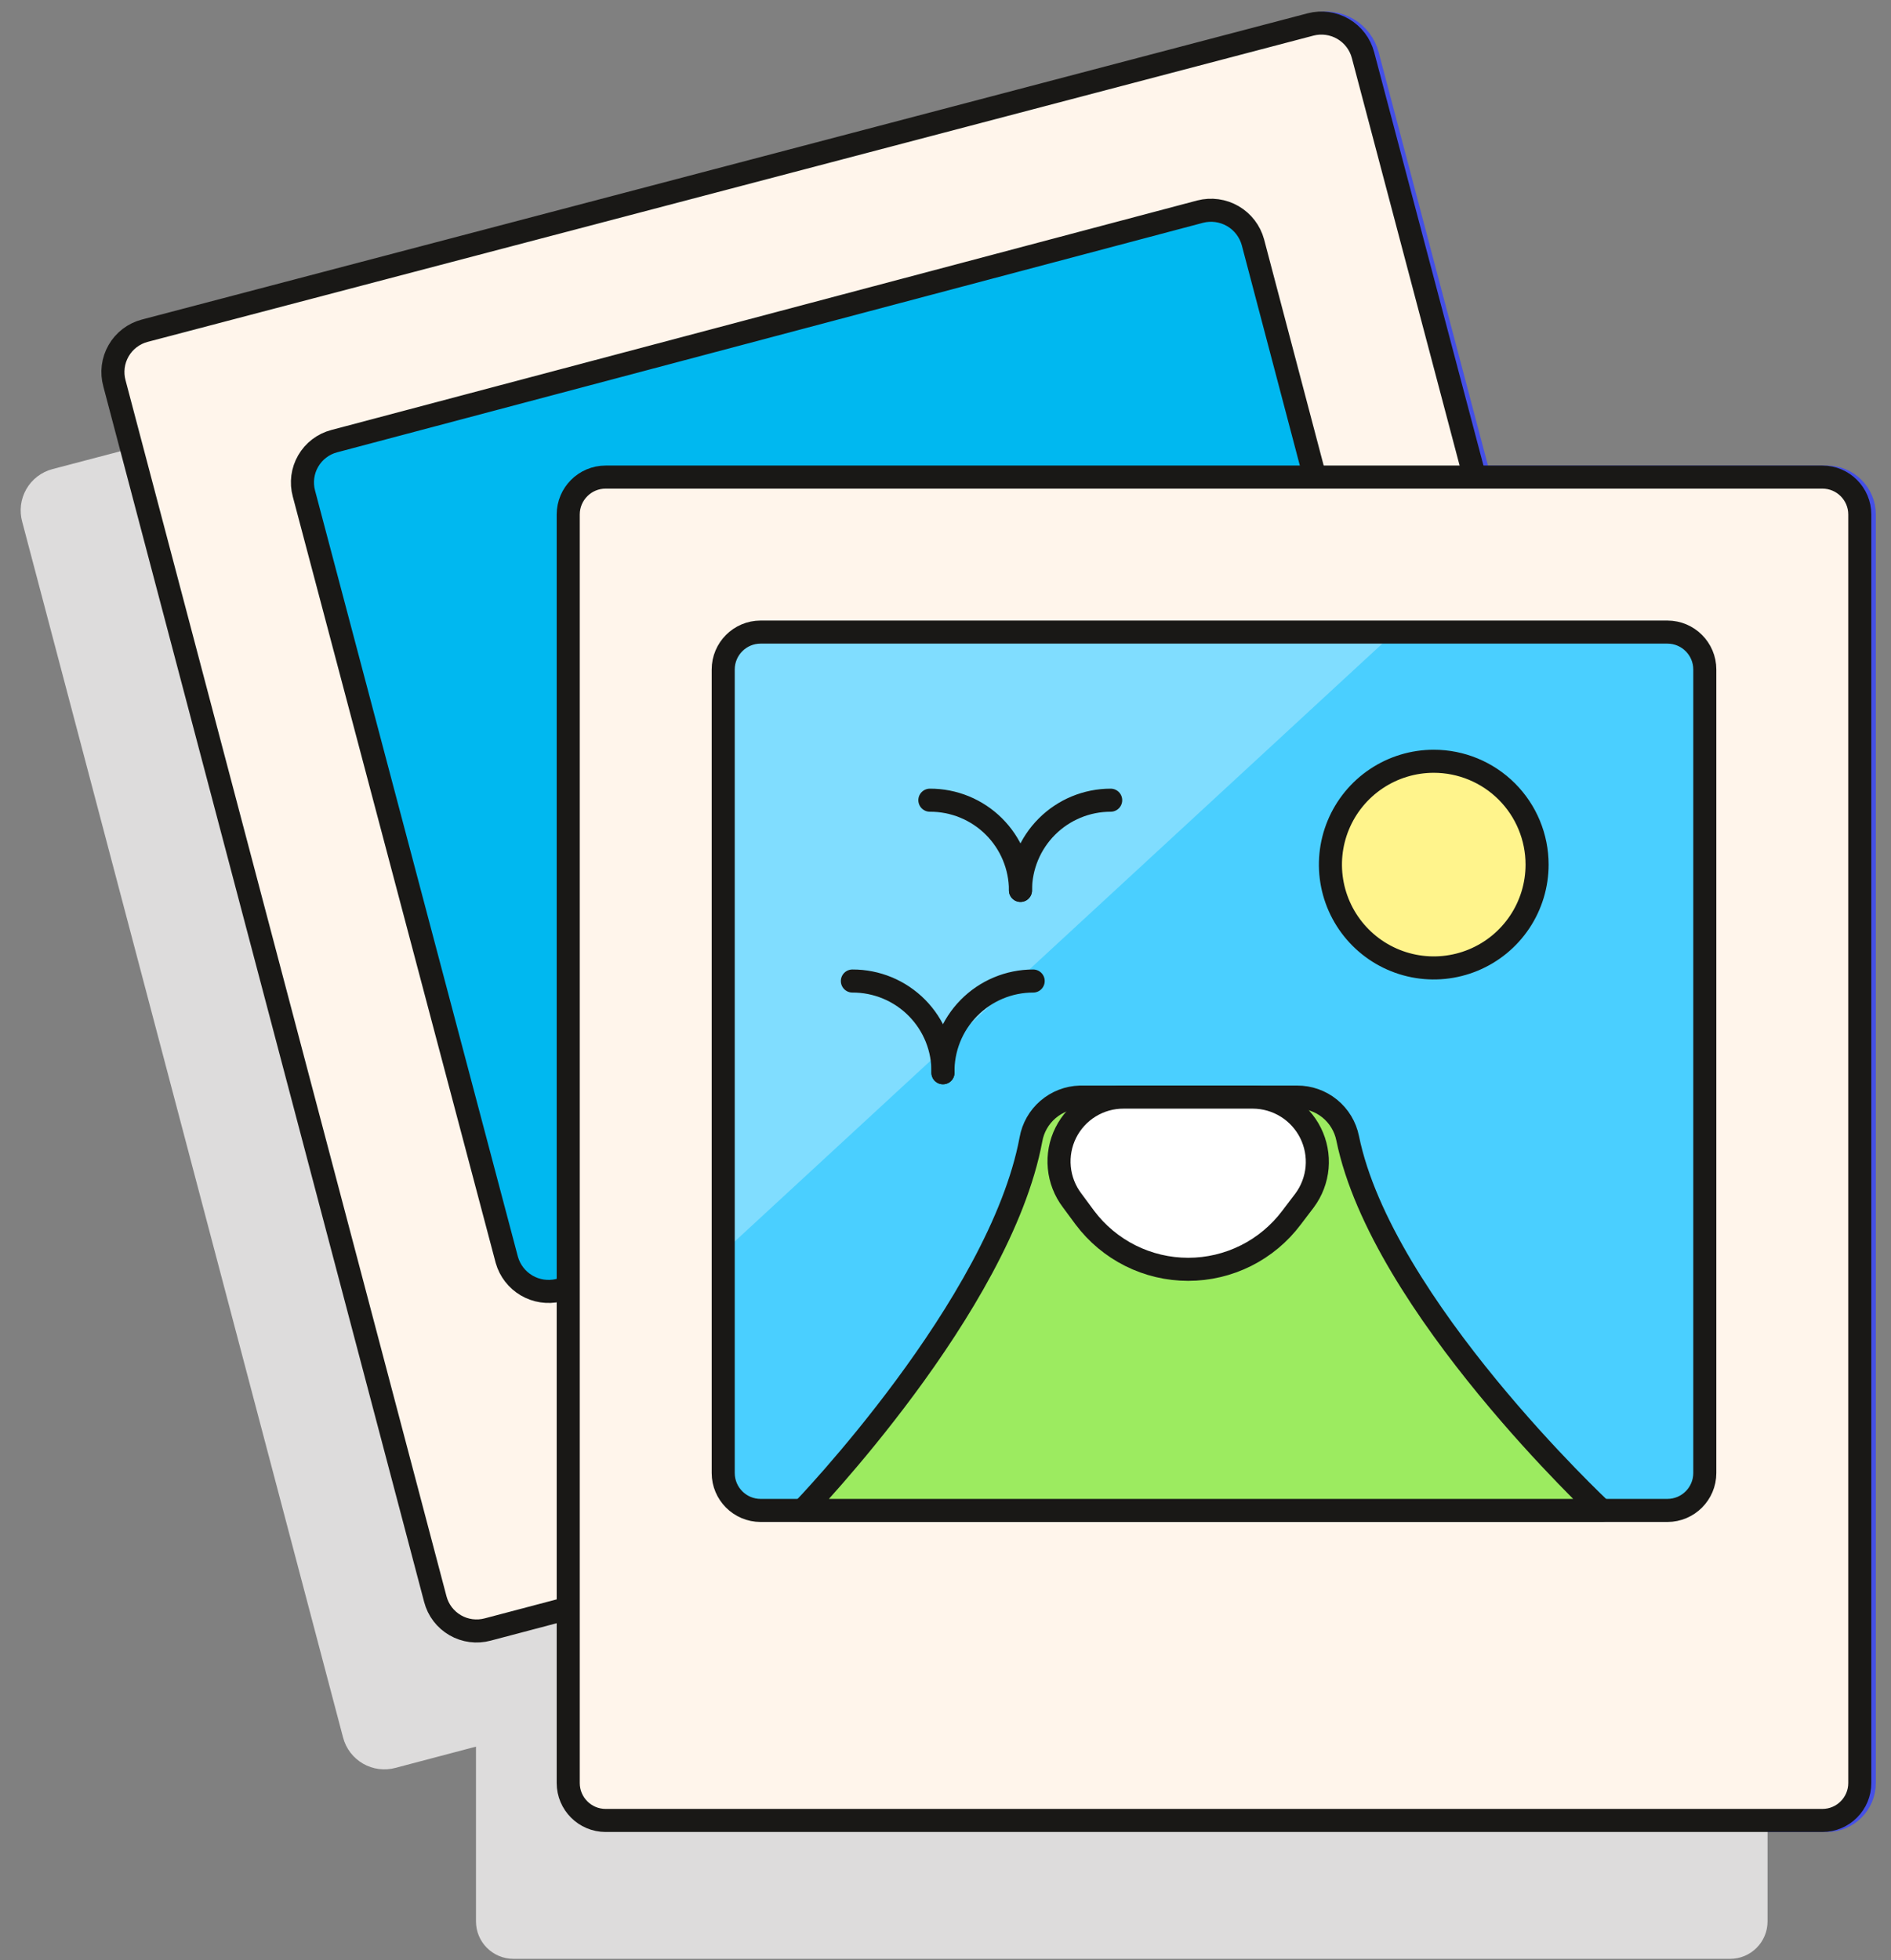
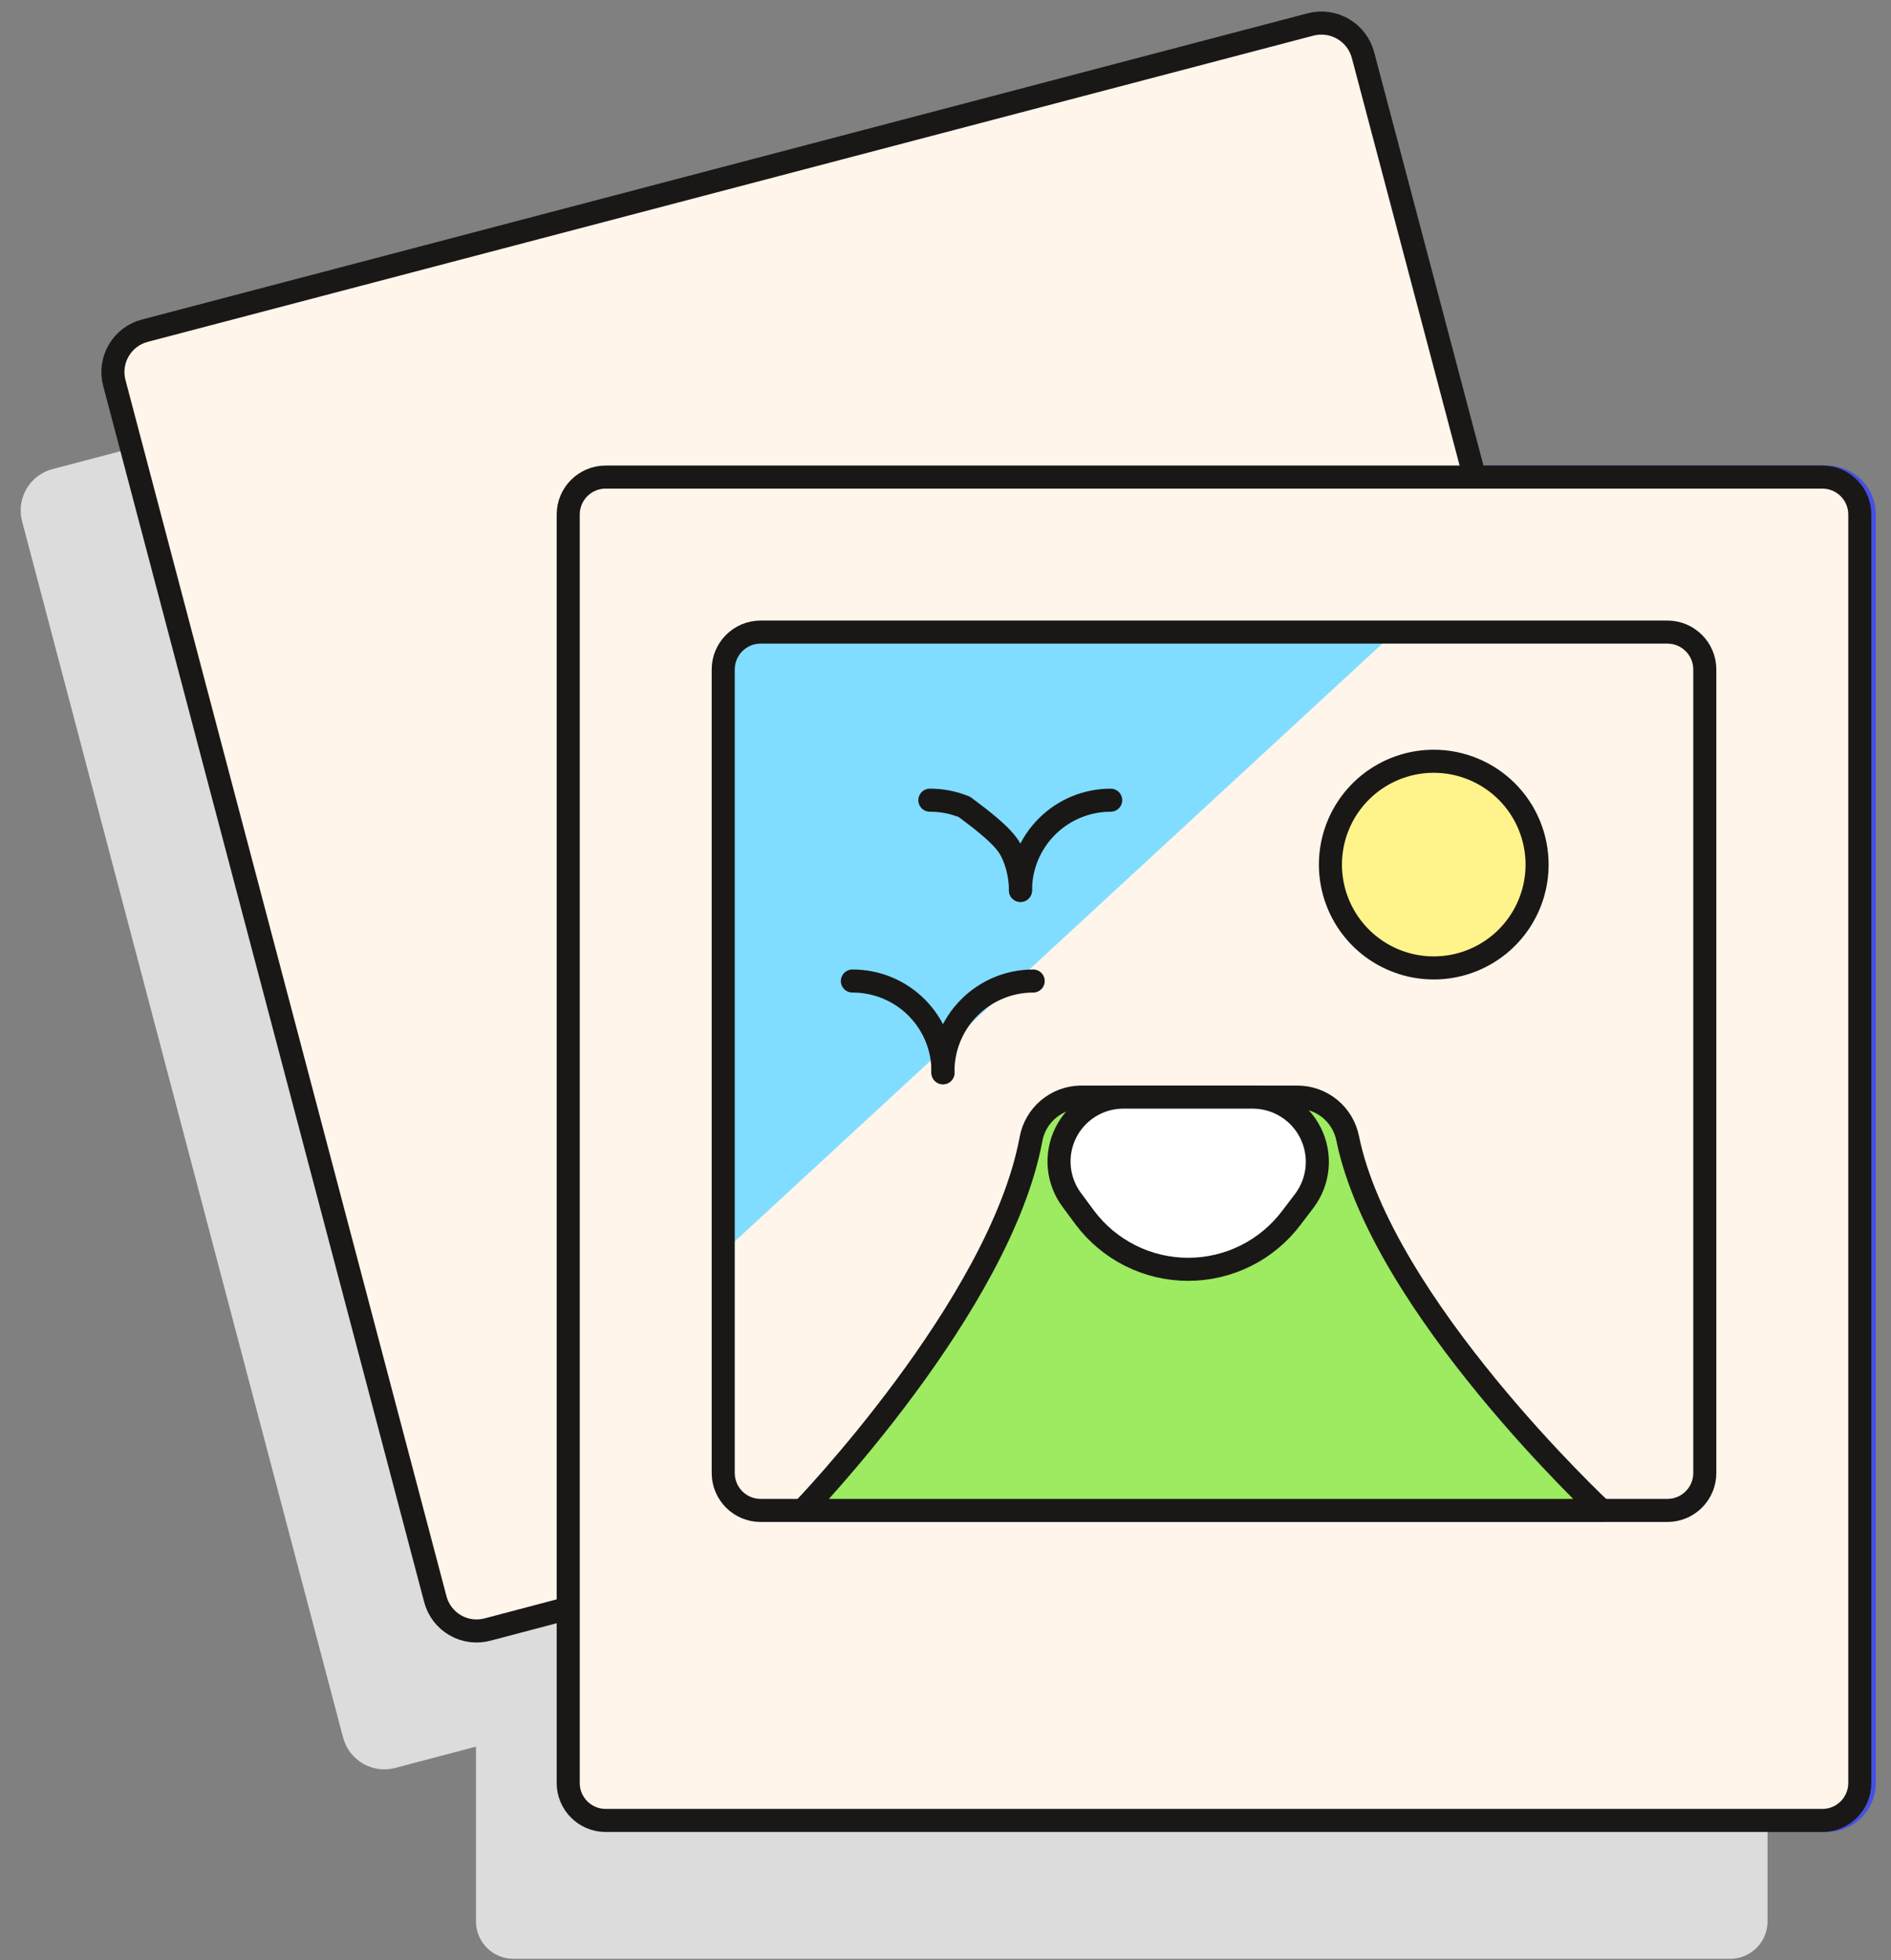
<svg xmlns="http://www.w3.org/2000/svg" width="82" height="85" viewBox="0 0 82 85" fill="none">
  <rect x="0" y="0" width="82" height="85" fill="#808080" stroke="none" />
-   <path d="M73.699 56.839L21.344 70.654C20.864 70.778 20.355 70.708 19.927 70.459C19.498 70.21 19.185 69.802 19.055 69.323L5.159 16.628C5.093 16.391 5.075 16.144 5.105 15.9C5.136 15.656 5.214 15.421 5.337 15.208C5.459 14.995 5.623 14.808 5.818 14.659C6.013 14.51 6.236 14.401 6.474 14.339L57.027 1.06C57.504 0.936 58.012 1.007 58.438 1.256C58.864 1.505 59.173 1.913 59.299 2.391L73.699 56.839Z" fill="white" stroke="#4550E5" stroke-linejoin="round" />
  <path d="M63.764 45.557L24.413 55.946C23.935 56.071 23.427 56.003 22.999 55.757C22.571 55.511 22.257 55.107 22.124 54.631L13.357 21.417C13.234 20.939 13.304 20.431 13.554 20.006C13.803 19.58 14.211 19.27 14.688 19.144L52.238 9.176C52.718 9.052 53.227 9.123 53.656 9.372C54.084 9.621 54.397 10.029 54.527 10.508L63.764 45.557Z" fill="#D6DAFF" stroke="#4550E5" stroke-linejoin="round" />
  <path d="M79.218 20.686H26.458C25.562 20.686 24.835 21.413 24.835 22.31V77.31C24.835 78.207 25.562 78.934 26.458 78.934H79.218C80.115 78.934 80.842 78.207 80.842 77.31V22.31C80.842 21.413 80.115 20.686 79.218 20.686Z" fill="white" stroke="#4550E5" stroke-linejoin="round" />
  <path d="M72.498 27.407H33.179C32.282 27.407 31.556 28.134 31.556 29.03V63.868C31.556 64.765 32.282 65.492 33.179 65.492H72.498C73.394 65.492 74.121 64.765 74.121 63.868V29.03C74.121 28.134 73.394 27.407 72.498 27.407Z" fill="#D6DAFF" />
  <path d="M72.498 27.407H33.179C32.282 27.407 31.556 28.134 31.556 29.03V63.868C31.556 64.765 32.282 65.492 33.179 65.492H72.498C73.394 65.492 74.121 64.765 74.121 63.868V29.03C74.121 28.134 73.394 27.407 72.498 27.407Z" stroke="#4550E5" stroke-linejoin="round" />
  <path d="M40.517 34.696C41.032 34.694 41.542 34.794 42.019 34.989C42.495 35.185 42.929 35.473 43.294 35.836C43.659 36.2 43.948 36.632 44.146 37.108C44.344 37.583 44.445 38.093 44.445 38.608" stroke="#4550E5" stroke-linecap="round" stroke-linejoin="round" />
-   <path d="M48.358 34.696C47.32 34.696 46.325 35.108 45.591 35.842C44.858 36.576 44.445 37.571 44.445 38.608" stroke="#4550E5" stroke-linecap="round" stroke-linejoin="round" />
  <path d="M37.156 42.521C37.677 42.523 38.192 42.628 38.672 42.831C39.152 43.033 39.587 43.328 39.953 43.699C40.318 44.071 40.606 44.511 40.8 44.994C40.995 45.477 41.091 45.994 41.085 46.514" stroke="#4550E5" stroke-linecap="round" stroke-linejoin="round" />
  <path d="M44.997 42.521C44.477 42.523 43.963 42.628 43.484 42.831C43.005 43.033 42.571 43.329 42.207 43.7C41.843 44.072 41.556 44.512 41.364 44.995C41.171 45.478 41.076 45.995 41.085 46.514" stroke="#4550E5" stroke-linecap="round" stroke-linejoin="round" />
  <path d="M69.64 65.492C69.64 65.492 60.111 56.596 58.634 49.355C58.529 48.851 58.254 48.398 57.855 48.073C57.456 47.748 56.957 47.57 56.442 47.57H47.027C46.501 47.565 45.991 47.747 45.587 48.083C45.183 48.419 44.911 48.887 44.819 49.404C43.471 56.628 34.916 65.492 34.916 65.492H69.64Z" fill="white" stroke="#4550E5" stroke-linejoin="round" />
  <path d="M48.926 47.57C48.396 47.577 47.88 47.734 47.435 48.021C46.99 48.308 46.635 48.714 46.41 49.193C46.176 49.66 46.079 50.182 46.128 50.702C46.176 51.221 46.37 51.716 46.686 52.132L47.237 52.878C47.759 53.574 48.436 54.139 49.213 54.527C49.991 54.916 50.849 55.119 51.718 55.119C52.588 55.119 53.445 54.916 54.223 54.527C55.001 54.139 55.677 53.574 56.199 52.878L56.767 52.132C57.076 51.715 57.263 51.22 57.308 50.704C57.353 50.187 57.254 49.667 57.022 49.203C56.79 48.739 56.434 48.349 55.994 48.075C55.553 47.801 55.045 47.654 54.526 47.651L48.926 47.57Z" fill="white" stroke="#4550E5" stroke-linejoin="round" />
-   <path d="M66.848 37.488C66.848 38.374 66.585 39.241 66.093 39.978C65.601 40.715 64.901 41.289 64.082 41.628C63.263 41.967 62.363 42.056 61.493 41.883C60.624 41.71 59.826 41.283 59.199 40.657C58.573 40.03 58.146 39.232 57.973 38.362C57.8 37.493 57.889 36.592 58.228 35.774C58.567 34.955 59.141 34.255 59.878 33.763C60.615 33.271 61.481 33.008 62.367 33.008C63.554 33.012 64.692 33.486 65.531 34.325C66.37 35.164 66.844 36.301 66.848 37.488V37.488Z" fill="white" stroke="#4550E5" stroke-linejoin="round" />
  <path d="M69.504 62.839L17.15 76.654C16.914 76.718 16.668 76.734 16.426 76.703C16.184 76.671 15.951 76.592 15.74 76.47C15.528 76.347 15.344 76.185 15.195 75.991C15.047 75.797 14.939 75.575 14.877 75.339L0.964 22.628C0.898 22.391 0.88 22.144 0.91 21.9C0.941 21.656 1.02 21.421 1.142 21.208C1.264 20.995 1.428 20.808 1.623 20.659C1.819 20.51 2.042 20.401 2.279 20.339L52.832 7.06C53.31 6.936 53.817 7.007 54.243 7.256C54.669 7.505 54.979 7.913 55.105 8.391L69.504 62.839Z" fill="#DDDCDC" />
  <path d="M75.024 26.686H22.263C21.367 26.686 20.64 27.413 20.64 28.31V83.31C20.64 84.207 21.367 84.934 22.263 84.934H75.024C75.92 84.934 76.647 84.207 76.647 83.31V28.31C76.647 27.413 75.92 26.686 75.024 26.686Z" fill="#DDDCDC" />
  <path d="M73.504 56.839L21.15 70.654C20.914 70.718 20.668 70.734 20.426 70.703C20.184 70.671 19.951 70.592 19.74 70.47C19.529 70.347 19.343 70.185 19.195 69.991C19.047 69.797 18.939 69.575 18.877 69.339L4.964 16.628C4.898 16.391 4.88 16.144 4.91 15.9C4.941 15.656 5.02 15.421 5.142 15.208C5.264 14.995 5.428 14.808 5.623 14.659C5.819 14.51 6.042 14.401 6.279 14.339L56.832 1.06C57.31 0.936 57.817 1.007 58.243 1.256C58.669 1.505 58.979 1.913 59.105 2.391L73.504 56.839Z" fill="#FFF5EB" stroke="#191816" stroke-linejoin="round" />
-   <path d="M63.569 45.557L24.218 55.946C23.747 56.057 23.252 55.982 22.835 55.737C22.418 55.492 22.111 55.096 21.978 54.631L13.179 21.401C13.115 21.165 13.099 20.919 13.13 20.677C13.162 20.435 13.241 20.202 13.363 19.991C13.486 19.779 13.648 19.594 13.842 19.446C14.036 19.298 14.258 19.19 14.494 19.128L52.043 9.176C52.523 9.052 53.032 9.123 53.461 9.372C53.889 9.621 54.202 10.029 54.332 10.508L63.569 45.557Z" fill="#00B8F0" stroke="#191816" stroke-linejoin="round" />
  <path d="M79.024 20.686H26.263C25.367 20.686 24.64 21.413 24.64 22.31V77.31C24.64 78.207 25.367 78.934 26.263 78.934H79.024C79.92 78.934 80.647 78.207 80.647 77.31V22.31C80.647 21.413 79.92 20.686 79.024 20.686Z" fill="#FFF5EB" stroke="#191816" stroke-linejoin="round" />
-   <path d="M72.303 27.407H32.984C32.088 27.407 31.361 28.134 31.361 29.03V63.868C31.361 64.765 32.088 65.492 32.984 65.492H72.303C73.199 65.492 73.926 64.765 73.926 63.868V29.03C73.926 28.134 73.199 27.407 72.303 27.407Z" fill="#4ACFFF" />
  <path d="M33.228 27.407C32.734 27.411 32.261 27.609 31.912 27.959C31.563 28.308 31.365 28.78 31.361 29.274V54.29L60.484 27.407H33.228Z" fill="#80DDFF" />
  <path d="M72.303 27.407H32.984C32.088 27.407 31.361 28.134 31.361 29.03V63.868C31.361 64.765 32.088 65.492 32.984 65.492H72.303C73.199 65.492 73.926 64.765 73.926 63.868V29.03C73.926 28.134 73.199 27.407 72.303 27.407Z" stroke="#191816" stroke-linejoin="round" />
-   <path d="M40.322 34.696C40.837 34.694 41.347 34.794 41.824 34.989C42.301 35.185 42.734 35.473 43.099 35.836C43.464 36.2 43.754 36.632 43.951 37.108C44.149 37.583 44.251 38.093 44.251 38.608" stroke="#191816" stroke-linecap="round" stroke-linejoin="round" />
+   <path d="M40.322 34.696C40.837 34.694 41.347 34.794 41.824 34.989C43.464 36.2 43.754 36.632 43.951 37.108C44.149 37.583 44.251 38.093 44.251 38.608" stroke="#191816" stroke-linecap="round" stroke-linejoin="round" />
  <path d="M48.163 34.696C47.125 34.696 46.13 35.108 45.397 35.842C44.663 36.576 44.251 37.571 44.251 38.608" stroke="#191816" stroke-linecap="round" stroke-linejoin="round" />
  <path d="M36.962 42.537C37.482 42.535 37.998 42.637 38.479 42.836C38.96 43.036 39.396 43.33 39.762 43.7C40.128 44.071 40.416 44.51 40.61 44.993C40.803 45.477 40.899 45.994 40.89 46.514" stroke="#191816" stroke-linecap="round" stroke-linejoin="round" />
  <path d="M44.802 42.537C44.283 42.537 43.769 42.64 43.29 42.841C42.811 43.042 42.377 43.336 42.013 43.706C41.649 44.076 41.362 44.515 41.169 44.997C40.976 45.48 40.881 45.995 40.89 46.514" stroke="#191816" stroke-linecap="round" stroke-linejoin="round" />
  <path d="M69.446 65.492C69.446 65.492 59.916 56.596 58.439 49.355C58.337 48.85 58.063 48.395 57.663 48.069C57.264 47.744 56.763 47.567 56.247 47.57H46.832C46.32 47.584 45.83 47.775 45.442 48.109C45.055 48.443 44.794 48.9 44.705 49.404C43.358 56.628 34.802 65.492 34.802 65.492H69.446Z" fill="#9CEB60" stroke="#191816" stroke-linejoin="round" />
  <path d="M48.731 47.57C48.21 47.567 47.698 47.709 47.254 47.982C46.809 48.255 46.45 48.647 46.217 49.113C45.984 49.579 45.886 50.102 45.935 50.621C45.983 51.14 46.176 51.635 46.491 52.05L47.043 52.797C47.565 53.492 48.241 54.057 49.019 54.446C49.796 54.835 50.654 55.037 51.523 55.037C52.393 55.037 53.25 54.835 54.028 54.446C54.806 54.057 55.482 53.492 56.004 52.797L56.572 52.05C56.881 51.633 57.068 51.139 57.114 50.622C57.159 50.105 57.06 49.586 56.828 49.122C56.596 48.658 56.24 48.267 55.799 47.993C55.358 47.719 54.851 47.573 54.332 47.57H48.731Z" fill="white" stroke="#191816" stroke-linejoin="round" />
  <path d="M66.653 37.488C66.653 38.374 66.391 39.241 65.898 39.978C65.406 40.715 64.706 41.289 63.887 41.628C63.069 41.967 62.168 42.056 61.299 41.883C60.429 41.71 59.631 41.283 59.005 40.657C58.378 40.03 57.951 39.232 57.778 38.362C57.605 37.493 57.694 36.592 58.033 35.774C58.372 34.955 58.947 34.255 59.684 33.763C60.42 33.271 61.287 33.008 62.173 33.008C63.361 33.008 64.501 33.48 65.341 34.32C66.181 35.16 66.653 36.3 66.653 37.488V37.488Z" fill="#FFF48C" stroke="#191816" stroke-linejoin="round" />
</svg>